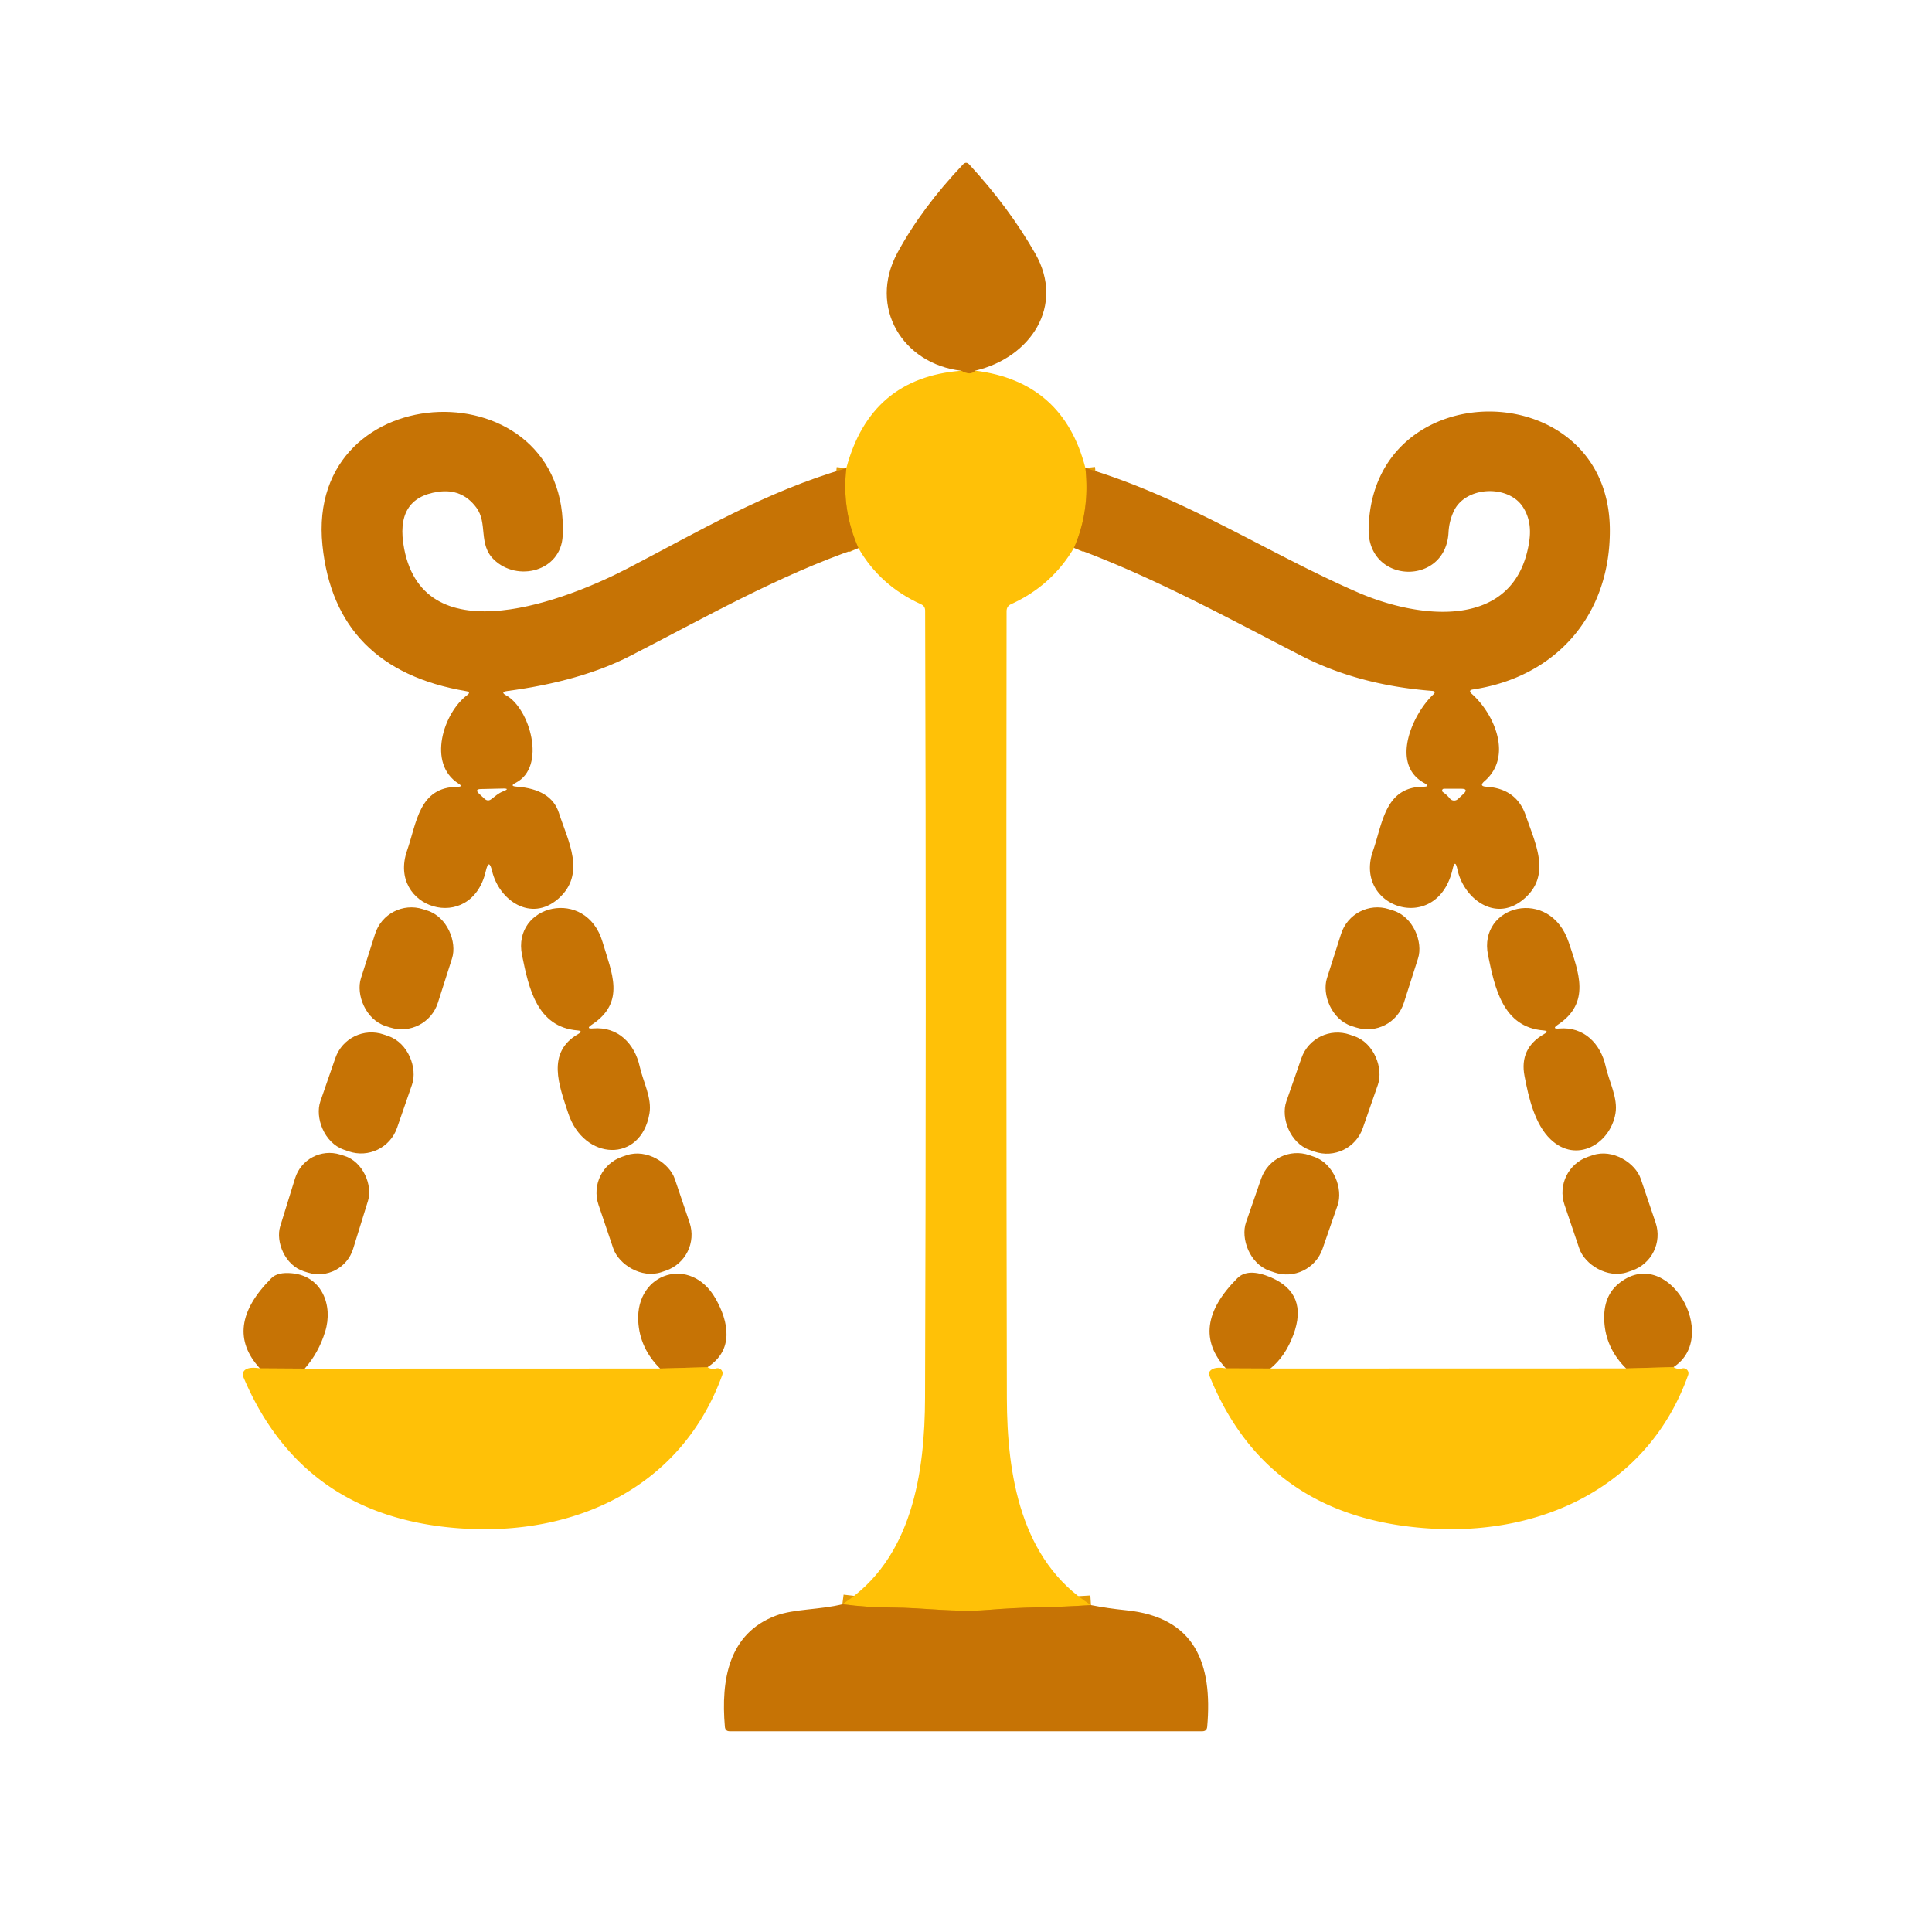
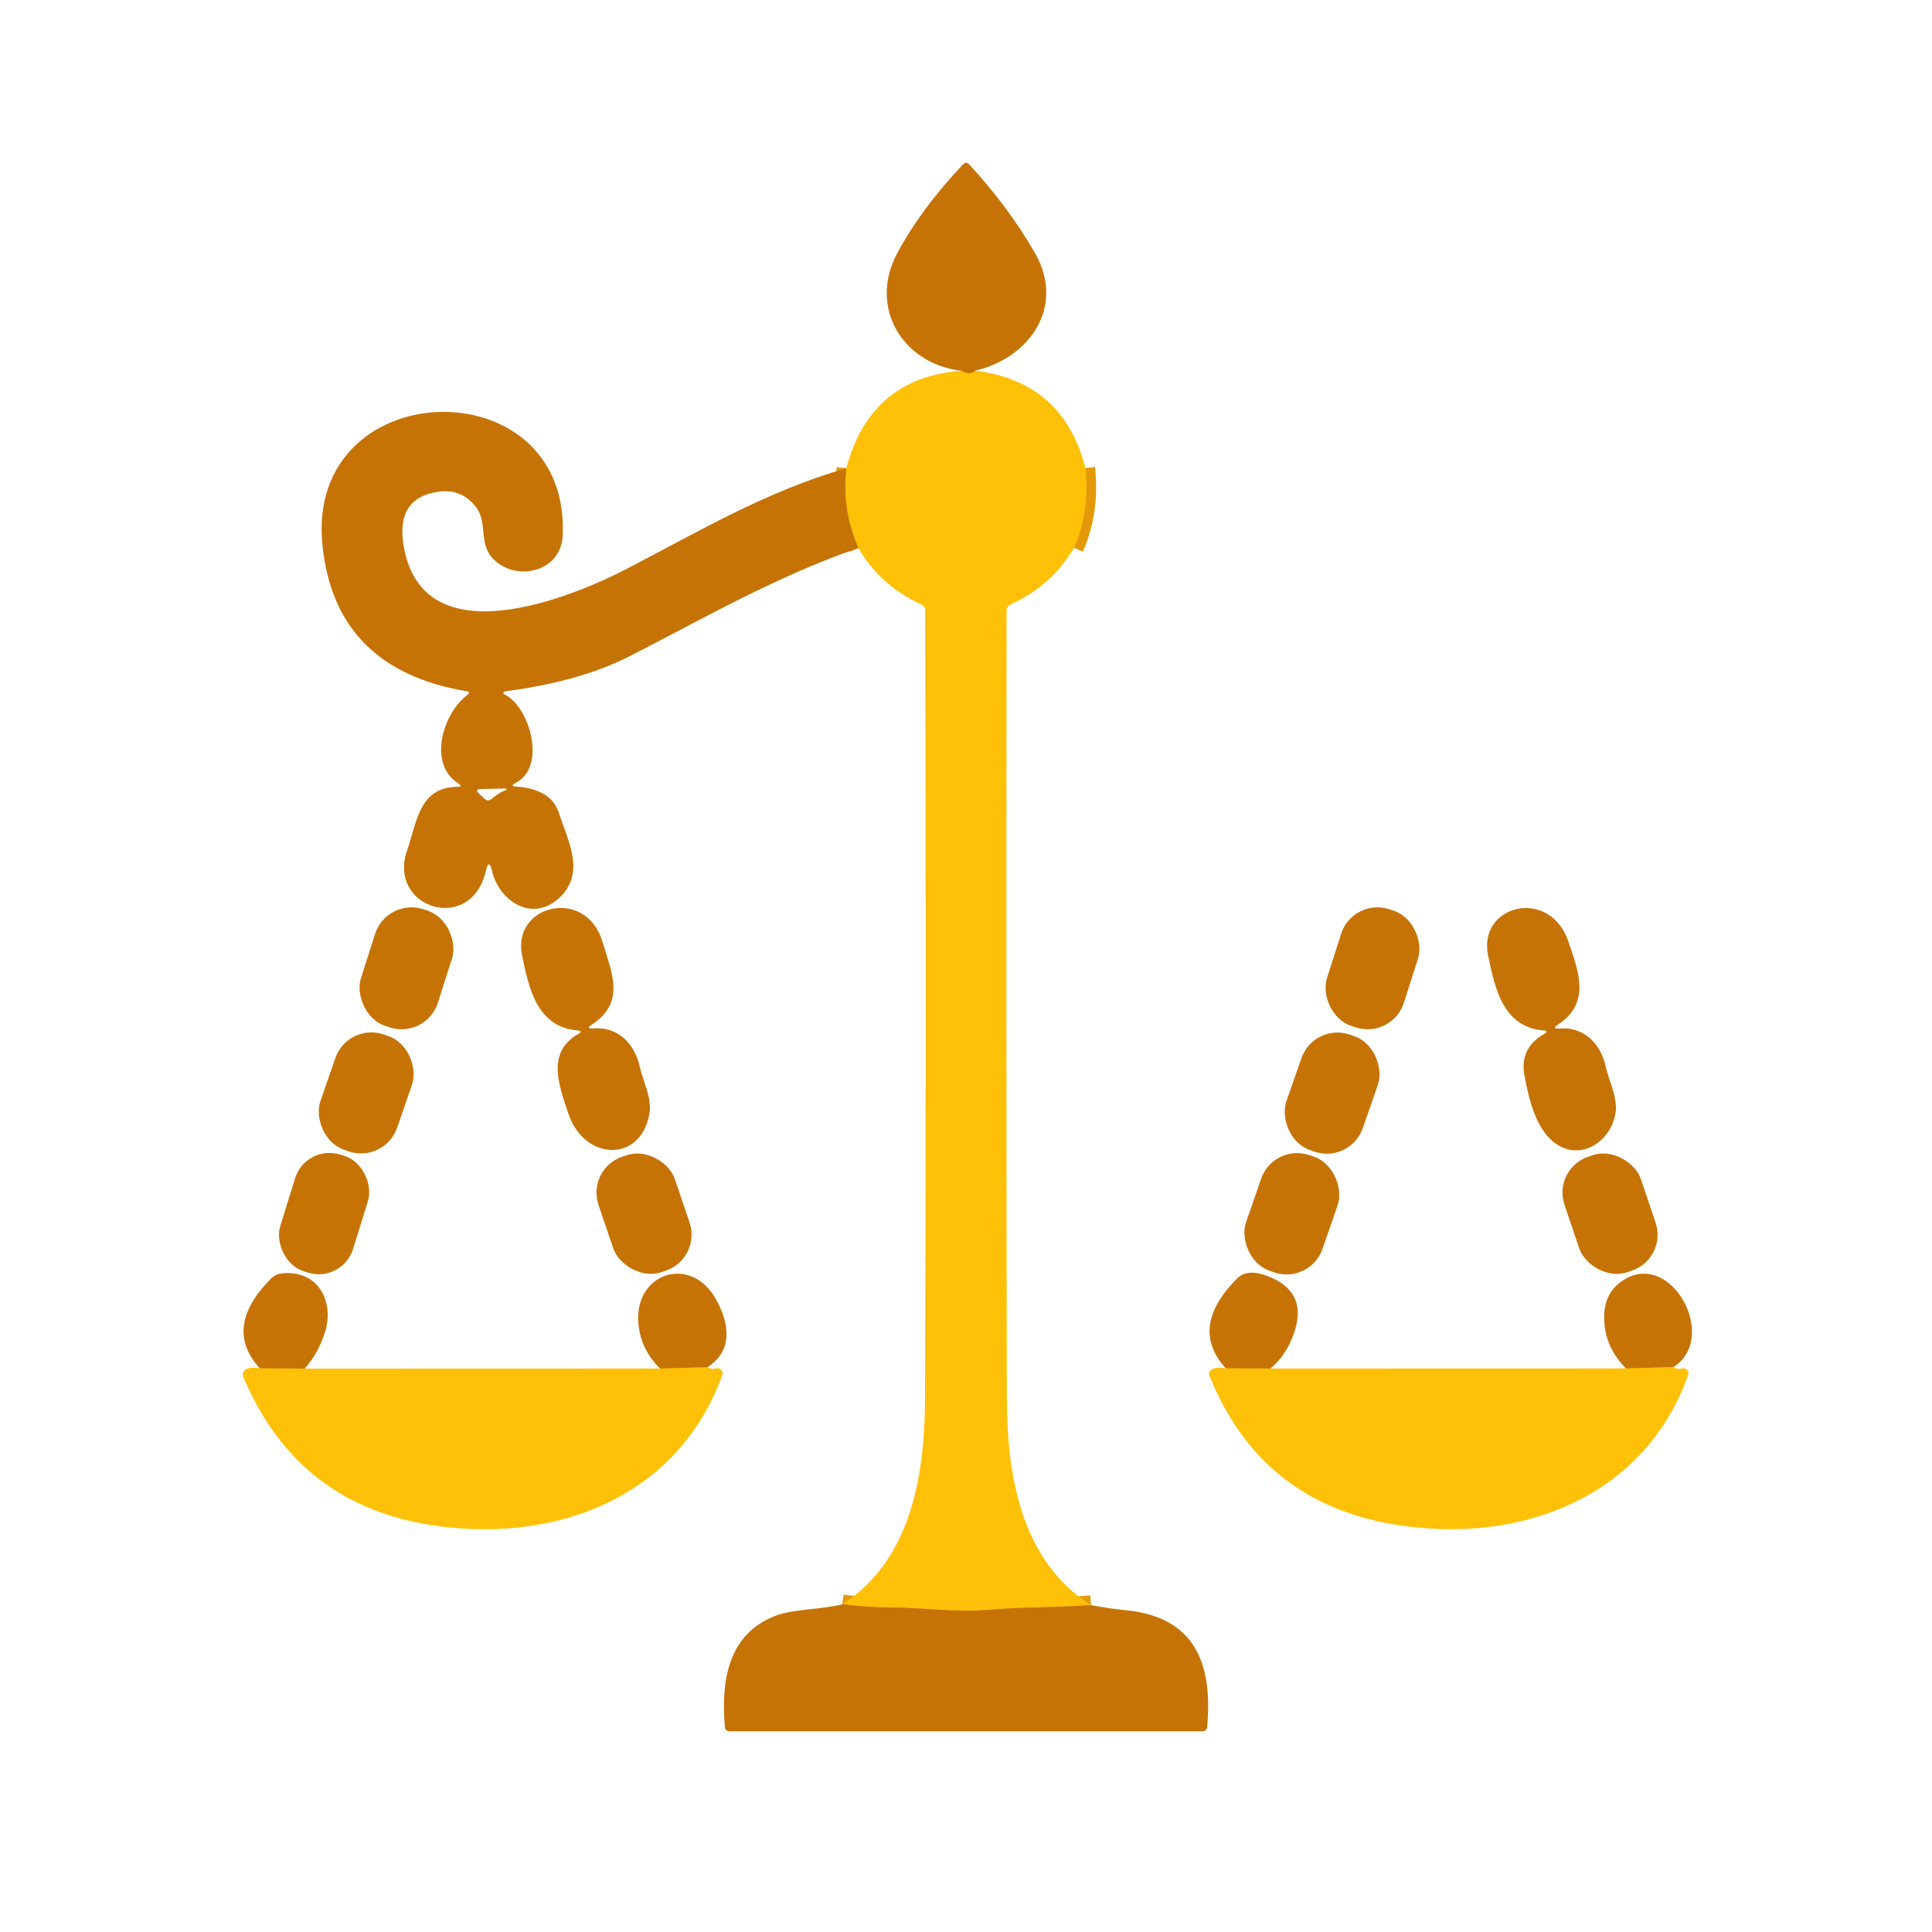
<svg xmlns="http://www.w3.org/2000/svg" version="1.1" viewBox="0.00 0.00 200.00 200.00" width="200.00" height="200.00">
  <g stroke-width="2.00" fill="none" stroke-linecap="butt">
    <path stroke="#e39a06" d="&#10;  M 100.96 38.37&#10;  Q 100.48 38.93 99.50 38.38" />
    <path stroke="#e39a06" d="&#10;  M 112.36 48.45&#10;  Q 112.85 52.89 111.18 56.71" />
    <path stroke="#e39a06" d="&#10;  M 112.94 166.16&#10;  Q 110.22 166.34 107.57 166.39&#10;  Q 104.90 166.44 102.22 166.66&#10;  C 98.88 166.94 95.61 166.42 92.26 166.41&#10;  Q 89.73 166.40 87.20 166.07" />
    <path stroke="#e39a06" d="&#10;  M 88.86 56.73&#10;  Q 87.12 52.80 87.61 48.47" />
    <path stroke="#e39a06" d="&#10;  M 31.54 141.68&#10;  L 26.90 141.65" />
    <path stroke="#e39a06" d="&#10;  M 73.24 141.53&#10;  L 68.33 141.67" />
    <path stroke="#e39a06" d="&#10;  M 131.51 141.67&#10;  L 126.90 141.65" />
    <path stroke="#e39a06" d="&#10;  M 173.24 141.52&#10;  L 168.33 141.66" />
  </g>
  <path fill="#c67305" d="&#10;  M 100.96 38.37&#10;  Q 100.48 38.93 99.50 38.38&#10;  C 93.45 37.67 89.86 31.82 92.89 26.19&#10;  Q 95.39 21.56 99.69 17.02&#10;  Q 100.02 16.68 100.34 17.03&#10;  Q 104.46 21.50 107.17 26.25&#10;  C 110.26 31.66 106.69 37.02 100.96 38.37&#10;  Z" />
  <path fill="#ffc107" d="&#10;  M 99.50 38.38&#10;  Q 100.48 38.93 100.96 38.37&#10;  Q 110.07 39.50 112.36 48.45&#10;  Q 112.85 52.89 111.18 56.71&#10;  Q 108.86 60.64 104.67 62.54&#10;  Q 104.21 62.75 104.20 63.25&#10;  Q 104.15 106.40 104.23 144.74&#10;  C 104.25 152.64 105.64 161.55 112.94 166.16&#10;  Q 110.22 166.34 107.57 166.39&#10;  Q 104.90 166.44 102.22 166.66&#10;  C 98.88 166.94 95.61 166.42 92.26 166.41&#10;  Q 89.73 166.40 87.20 166.07&#10;  C 94.46 161.41 95.74 152.40 95.76 144.67&#10;  Q 95.90 105.13 95.77 63.21&#10;  Q 95.77 62.74 95.34 62.55&#10;  Q 91.10 60.63 88.86 56.73&#10;  Q 87.12 52.80 87.61 48.47&#10;  Q 90.10 39.11 99.50 38.38&#10;  Z" />
  <path fill="#c67305" d="&#10;  M 87.61 48.47&#10;  Q 87.12 52.80 88.86 56.73&#10;  C 80.54 59.58 72.70 64.08 65.24 67.90&#10;  Q 60.11 70.53 52.47 71.54&#10;  Q 51.77 71.64 52.39 71.98&#10;  C 54.83 73.31 56.62 79.38 53.38 81.04&#10;  Q 52.72 81.37 53.46 81.43&#10;  Q 57.07 81.69 57.86 84.16&#10;  C 58.78 87.03 60.73 90.47 57.78 93.05&#10;  C 54.96 95.50 51.66 93.20 50.94 90.17&#10;  Q 50.61 88.79 50.29 90.17&#10;  C 48.77 96.77 40.07 94.01 42.14 88.05&#10;  C 43.15 85.15 43.37 81.47 47.37 81.45&#10;  Q 47.98 81.44 47.47 81.12&#10;  C 44.19 79.05 45.92 73.77 48.36 71.96&#10;  Q 48.79 71.64 48.26 71.55&#10;  Q 34.69 69.25 33.38 56.44&#10;  C 31.56 38.61 59.04 37.82 58.25 55.44&#10;  C 58.09 59.16 53.55 60.27 51.14 57.94&#10;  C 49.47 56.34 50.53 54.16 49.30 52.53&#10;  Q 47.82 50.55 45.36 50.91&#10;  Q 40.82 51.55 41.84 56.81&#10;  C 44.00 67.97 58.93 61.97 64.89 58.88&#10;  C 72.29 55.04 79.24 50.89 87.61 48.47&#10;  Z&#10;  M 50.87 82.72&#10;  C 51.28 82.41 51.58 82.12 52.06 81.93&#10;  Q 52.91 81.60 52.00 81.63&#10;  L 49.79 81.68&#10;  Q 49.09 81.69 49.60 82.17&#10;  L 50.16 82.69&#10;  Q 50.51 83.01 50.87 82.72&#10;  Z" />
-   <path fill="#c67305" d="&#10;  M 111.18 56.71&#10;  Q 112.85 52.89 112.36 48.45&#10;  C 122.66 51.51 131.26 57.29 140.60 61.34&#10;  C 147.02 64.12 156.94 65.27 158.31 56.01&#10;  Q 158.62 53.87 157.58 52.38&#10;  C 156.02 50.15 151.66 50.34 150.48 52.95&#10;  Q 150.01 53.97 149.95 55.12&#10;  C 149.66 60.71 141.57 60.48 141.68 54.76&#10;  C 141.99 38.43 166.52 38.66 166.65 54.78&#10;  C 166.72 63.59 161.18 70.05 152.50 71.37&#10;  Q 151.94 71.45 152.36 71.83&#10;  C 154.69 73.90 156.64 78.32 153.67 80.87&#10;  Q 153.07 81.39 153.86 81.44&#10;  Q 157.01 81.63 157.96 84.46&#10;  C 158.95 87.37 160.68 90.72 157.62 93.17&#10;  C 154.73 95.49 151.51 92.99 150.87 90.00&#10;  Q 150.63 88.85 150.37 89.99&#10;  C 148.79 96.85 140.06 94.00 142.13 88.08&#10;  C 143.14 85.20 143.37 81.48 147.32 81.44&#10;  Q 148.12 81.44 147.42 81.05&#10;  C 143.87 79.08 146.26 73.87 148.37 71.90&#10;  Q 148.73 71.56 148.24 71.52&#10;  Q 140.65 70.93 134.76 67.91&#10;  C 127.00 63.92 119.40 59.73 111.18 56.71&#10;  Z&#10;  M 149.36 81.99&#10;  Q 149.77 82.27 150.09 82.66&#10;  A 0.57 0.56 -40.7 0 0 150.92 82.72&#10;  L 151.47 82.21&#10;  Q 152.07 81.65 151.26 81.65&#10;  L 149.47 81.65&#10;  A 0.19 0.19 0.0 0 0 149.36 81.99&#10;  Z" />
  <rect fill="#c67305" x="-4.18" y="-6.35" transform="translate(42.08,100.24) rotate(17.7)" width="8.36" height="12.70" rx="3.94" />
  <path fill="#c67305" d="&#10;  M 61.40 106.46&#10;  C 63.97 106.25 65.70 108.03 66.23 110.43&#10;  C 66.58 112.00 67.51 113.67 67.23 115.28&#10;  C 66.33 120.45 60.44 120.15 58.83 115.26&#10;  C 57.90 112.43 56.50 108.95 59.87 107.03&#10;  Q 60.40 106.72 59.79 106.67&#10;  C 55.56 106.32 54.73 102.25 54.04 98.87&#10;  C 52.98 93.64 60.69 91.77 62.38 97.53&#10;  C 63.30 100.66 64.82 103.73 61.27 106.07&#10;  Q 60.58 106.53 61.40 106.46&#10;  Z" />
  <rect fill="#c67305" x="-4.18" y="-6.35" transform="translate(142.08,100.24) rotate(17.7)" width="8.36" height="12.70" rx="3.94" />
  <path fill="#c67305" d="&#10;  M 161.41 106.47&#10;  C 163.95 106.25 165.70 108.03 166.22 110.40&#10;  C 166.57 111.97 167.51 113.68 167.23 115.27&#10;  C 166.69 118.41 163.20 120.49 160.53 117.96&#10;  C 158.86 116.38 158.23 113.55 157.82 111.40&#10;  Q 157.26 108.51 159.86 107.03&#10;  Q 160.41 106.72 159.78 106.67&#10;  C 155.57 106.33 154.73 102.24 154.04 98.87&#10;  C 152.98 93.69 160.46 91.73 162.40 97.57&#10;  C 163.41 100.63 164.70 103.79 161.28 106.07&#10;  Q 160.58 106.54 161.41 106.47&#10;  Z" />
  <rect fill="#c67305" x="-4.20" y="-6.31" transform="translate(37.91,113.14) rotate(19.1)" width="8.40" height="12.62" rx="3.94" />
  <rect fill="#c67305" x="-4.19" y="-6.32" transform="translate(137.90,113.16) rotate(19.2)" width="8.38" height="12.64" rx="3.94" />
  <rect fill="#c67305" x="-3.95" y="-6.33" transform="translate(33.55,125.63) rotate(17.2)" width="7.90" height="12.66" rx="3.73" />
  <rect fill="#c67305" x="-4.17" y="-6.31" transform="translate(66.67,125.64) rotate(-18.7)" width="8.34" height="12.62" rx="3.93" />
  <rect fill="#c67305" x="-4.19" y="-6.33" transform="translate(133.73,125.65) rotate(19.1)" width="8.38" height="12.66" rx="3.94" />
  <rect fill="#c67305" x="-4.17" y="-6.31" transform="translate(166.67,125.64) rotate(-18.7)" width="8.34" height="12.62" rx="3.92" />
  <path fill="#c67305" d="&#10;  M 31.54 141.68&#10;  L 26.90 141.65&#10;  Q 23.01 137.41 28.09 132.32&#10;  Q 28.74 131.66 30.24 131.81&#10;  C 33.31 132.10 34.51 135.13 33.66 137.85&#10;  Q 32.99 140.04 31.54 141.68&#10;  Z" />
  <path fill="#c67305" d="&#10;  M 73.24 141.53&#10;  L 68.33 141.67&#10;  Q 66.22 139.58 66.07 136.76&#10;  C 65.81 131.72 71.51 129.93 74.07 134.42&#10;  C 75.44 136.83 76.01 139.75 73.24 141.53&#10;  Z" />
  <path fill="#c67305" d="&#10;  M 131.51 141.67&#10;  L 126.90 141.65&#10;  Q 123.01 137.41 128.09 132.32&#10;  Q 129.19 131.22 131.57 132.24&#10;  Q 135.47 133.93 133.89 138.18&#10;  Q 133.05 140.43 131.51 141.67&#10;  Z" />
  <path fill="#c67305" d="&#10;  M 173.24 141.52&#10;  L 168.33 141.66&#10;  Q 166.36 139.71 166.10 137.13&#10;  Q 165.83 134.35 167.50 132.93&#10;  C 172.60 128.63 178.17 138.35 173.24 141.52&#10;  Z" />
  <path fill="#ffc107" d="&#10;  M 26.90 141.65&#10;  L 31.54 141.68&#10;  L 68.33 141.67&#10;  L 73.24 141.53&#10;  Q 73.64 141.79 74.14 141.66&#10;  A 0.52 0.52 0.0 0 1 74.77 142.34&#10;  C 70.58 153.93 59.56 159.08 47.58 158.21&#10;  Q 31.29 157.04 25.18 142.52&#10;  A 0.61 0.60 58.6 0 1 25.34 141.84&#10;  Q 25.76 141.47 26.90 141.65&#10;  Z" />
  <path fill="#ffc107" d="&#10;  M 126.90 141.65&#10;  L 131.51 141.67&#10;  L 168.33 141.66&#10;  L 173.24 141.52&#10;  Q 173.63 141.79 174.14 141.66&#10;  A 0.52 0.52 0.0 0 1 174.76 142.33&#10;  C 170.72 153.73 159.81 158.97 148.04 158.23&#10;  Q 131.14 157.18 125.20 142.41&#10;  Q 125.07 142.09 125.33 141.86&#10;  Q 125.75 141.46 126.90 141.65&#10;  Z" />
  <path fill="#c67305" d="&#10;  M 87.20 166.07&#10;  Q 89.73 166.40 92.26 166.41&#10;  C 95.61 166.42 98.88 166.94 102.22 166.66&#10;  Q 104.90 166.44 107.57 166.39&#10;  Q 110.22 166.34 112.94 166.16&#10;  Q 114.66 166.50 116.56 166.69&#10;  C 123.73 167.41 125.54 172.22 124.97 178.75&#10;  Q 124.93 179.22 124.46 179.22&#10;  L 75.54 179.22&#10;  Q 75.08 179.22 75.04 178.76&#10;  C 74.62 173.87 75.43 169.10 80.32 167.25&#10;  C 82.21 166.54 84.93 166.65 87.20 166.07&#10;  Z" />
</svg>